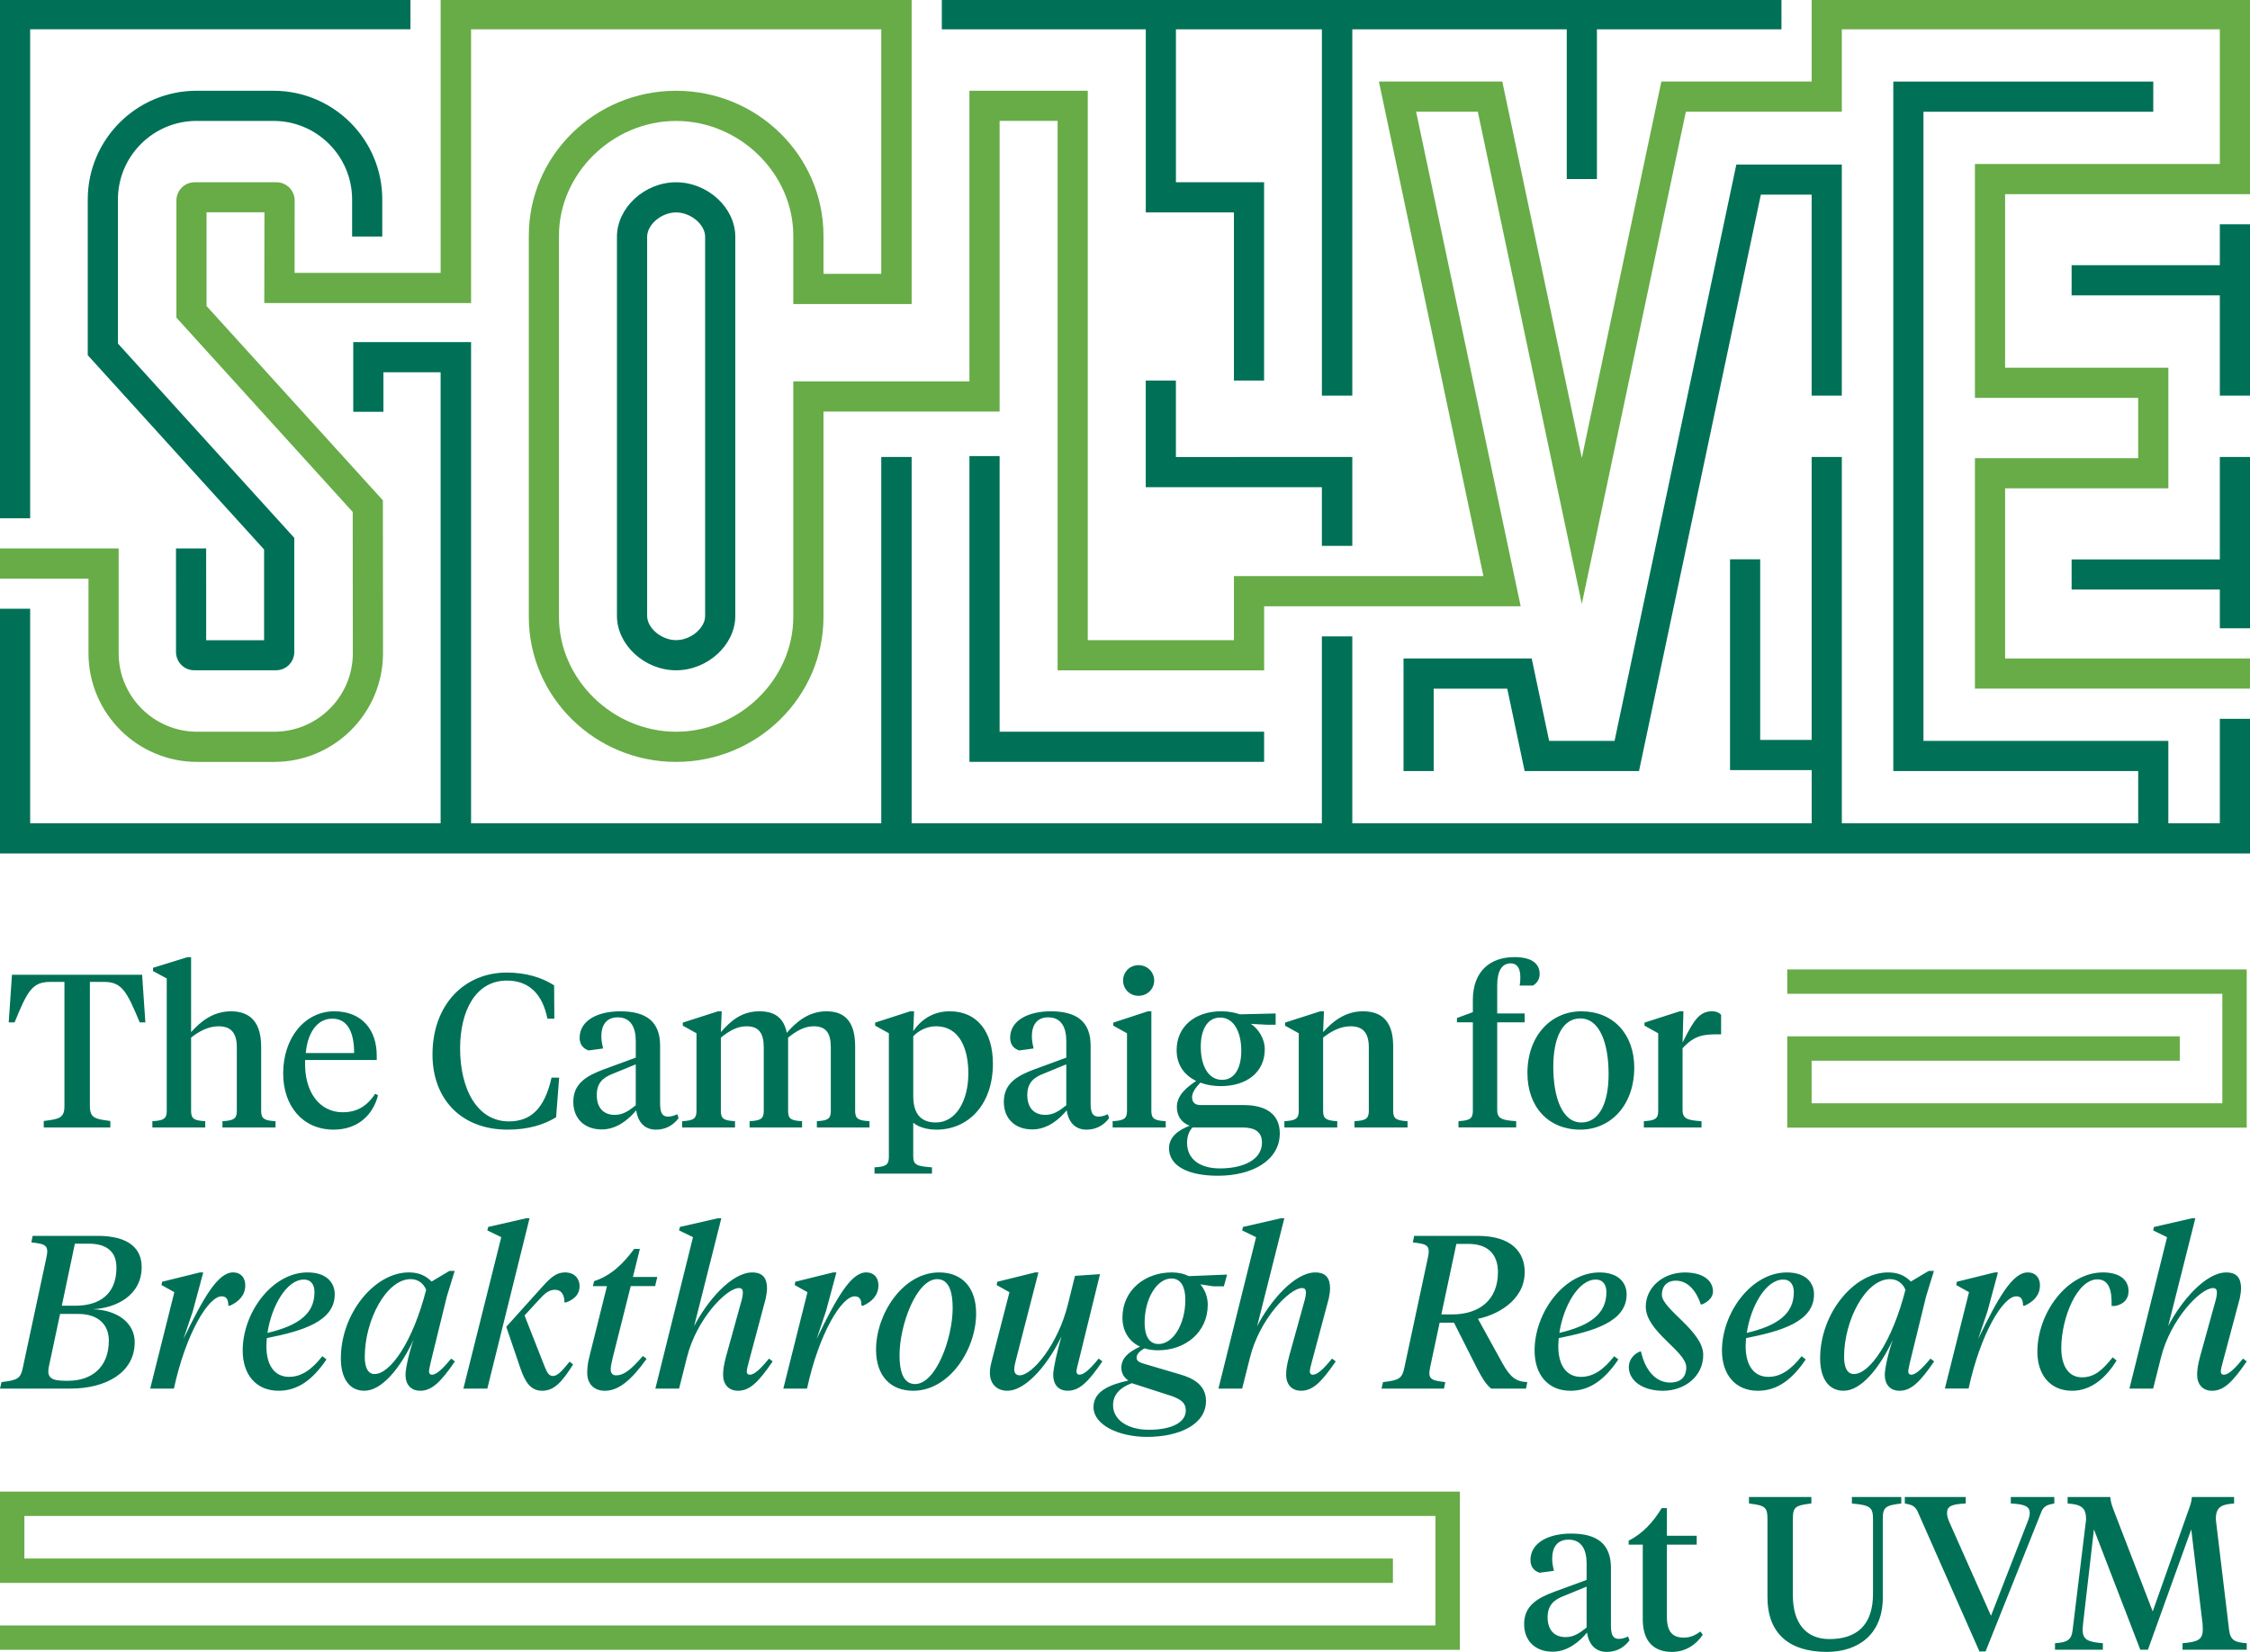
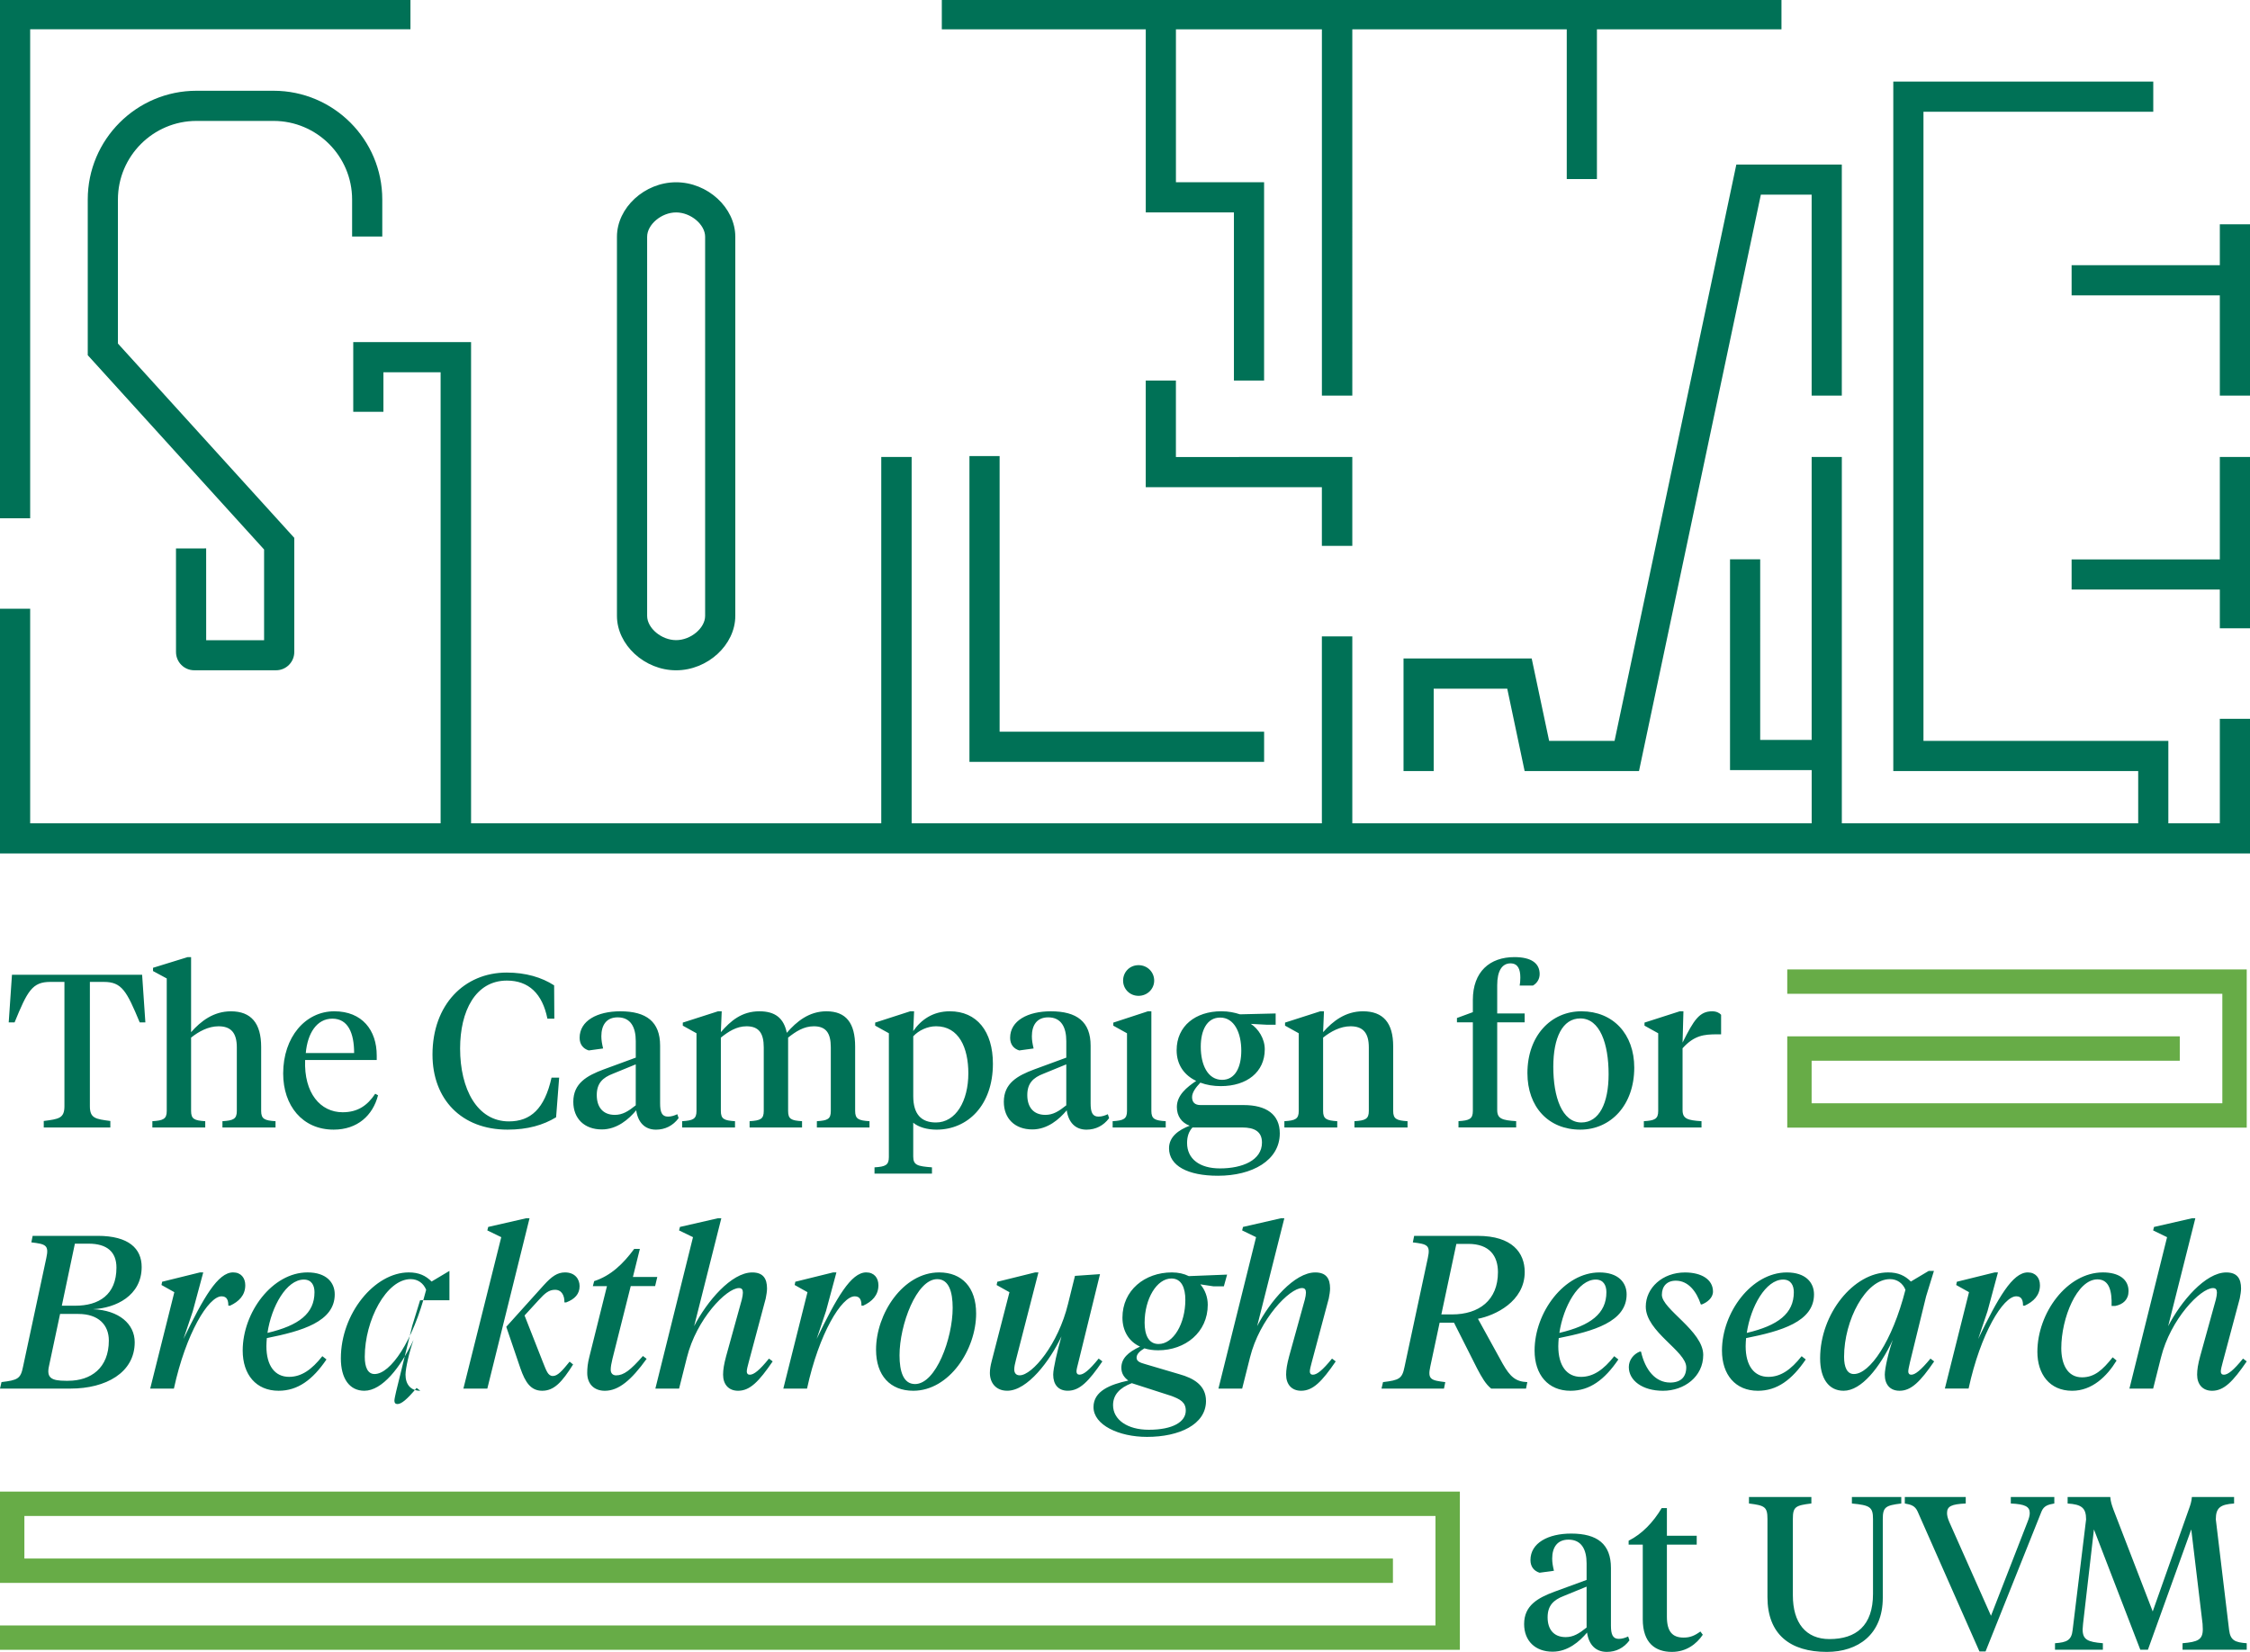
<svg xmlns="http://www.w3.org/2000/svg" xmlns:xlink="http://www.w3.org/1999/xlink" id="Layer_1" x="0px" y="0px" viewBox="0 0 1100 808" style="enable-background:new 0 0 1100 808;" xml:space="preserve">
  <style type="text/css"> .st0{clip-path:url(#SVGID_00000057848071986741294740000003212738352347003535_);fill:#67AC47;} .st1{clip-path:url(#SVGID_00000057848071986741294740000003212738352347003535_);fill:#007156;} .st2{fill:#67AC47;} .st3{clip-path:url(#SVGID_00000138556446441300868580000006102877109698114450_);fill:#007156;} </style>
  <g>
    <defs>
      <rect id="SVGID_1_" y="-0.41" width="1100" height="808.19" />
    </defs>
    <clipPath id="SVGID_00000181788461538113639030000015024098648522004867_">
      <use xlink:href="#SVGID_1_" style="overflow:visible;" />
    </clipPath>
-     <path style="clip-path:url(#SVGID_00000181788461538113639030000015024098648522004867_);fill:#67AC47;" d="M980.27,322V238.8 h79.82v-59h-79.82V94.94H1100V-0.41H885.69v40.27h-73.46l-38.9,184.08L734.45,39.87h-60.32l51.1,241.84H603.26v31.34H531.8V44.37 h-57.86V186.5l-86.11,0v0v115.17c0,30.44-26.23,56.15-57.3,56.15c-31.03,0-57.26-25.7-57.26-56.15V115.25 c0-30.42,26.23-56.11,57.26-56.11c31.07,0,57.3,25.69,57.3,56.11v33.43h57.86V-0.41H215.42v133.86h-71.39l0.03-35.38 c0-4.92-3.98-8.94-8.91-8.94h-40c-4.92,0-8.91,4.02-8.91,8.94v57.26l86.2,95.03l0.06,69.05c0,21.18-17.23,38.41-38.41,38.41H96.42 c-21.19,0-38.41-17.23-38.41-38.41V268.2H0v14.75l43.26,0.04v36.42c0,29.32,23.83,53.17,53.16,53.17h37.66 c29.33,0,53.17-23.84,53.17-53.17l-0.06-74.74l-86.21-95.03v-45.76v-0.07h28.31v0.07l-0.08,44.25h0.5v0.06H230.3V14.35h200.54 v119.57h-28.25v-18.67c0-39.09-32.31-70.86-72.05-70.86c-39.71,0-72.01,31.77-72.01,70.86v186.43c0,39.09,32.31,70.9,72.01,70.9 c39.74,0,72.05-31.81,72.05-70.9V201.25h86.11V59.12h28.36V327.8h100.97v-31.34h125.41L692.32,54.61h30.16l50.85,240.69 L824.2,54.61h76.25V14.35h184.8v65.85H965.52v114.36h79.81v29.5h-79.81v112.69H1100V322H980.27z" />
    <path style="clip-path:url(#SVGID_00000181788461538113639030000015024098648522004867_);fill:#007156;" d="M14.75,14.33h185.91 V-0.41H0v253.85h14.75V14.33z M129.11,268.71v44.32v0.06H100.8v-0.06l-0.01-44.85l-14.75,0.03l0.01,50.63 c0,4.93,3.98,8.93,8.91,8.93h40c4.93,0,8.91-4.01,8.91-8.93v-55.82L57.65,168V97.55c0-21.18,17.23-38.42,38.41-38.42h37.67 c21.18,0,38.41,17.24,38.41,38.42v18.1h14.75v-18.1c0-29.33-23.83-53.17-53.16-53.17H96.07c-29.33,0-53.17,23.83-53.17,53.17v76.14 L129.11,268.71z M344.73,301.17c0,5.99-7.02,11.86-14.19,11.86c-7.15,0-14.16-5.87-14.16-11.86V115.78c0-5.99,7.02-11.9,14.16-11.9 c7.17,0,14.19,5.91,14.19,11.9V301.17z M359.48,301.17V115.78c0-14.19-13.51-26.65-28.94-26.65c-15.41,0-28.92,12.46-28.92,26.65 v185.39c0,14.16,13.51,26.61,28.92,26.61C345.97,327.78,359.48,315.33,359.48,301.17 M780.72,14.34h90.22V-0.41h-410.5v14.75h99.71 v89.54h43.1v82.2H618V89.13h-43.1V14.34h71.36v179.12h0.13H661h0.13V14.34h104.84v73.23h14.75V14.34z M574.89,223.49v-37.41h-14.75 v52.16h86.11v28.7h14.88v-43.49H661L574.89,223.49z M473.94,372.57h144.07v-14.75H488.7V223.03h-14.75V372.57z M885.69,193.46 h14.75V80.45h-51.56L789.34,362.3h-31.98l-8.53-40.3h-62.66v55.06h14.75v-40.3h35.96l8.5,40.3h55.91L860.86,95.2h24.83V193.46z M1085.25,193.46H1100v-83.77h-14.75v19.99h-72.46v14.75h72.46V193.46z M1085.25,307.25H1100v-83.79h-14.75v50.09h-72.46v14.75 h72.46V307.25z M1100,417.36V351.5h-14.75v51.09h-25.17V362.3H940.36V54.65h112.35V39.89h-127.1v337.16h119.73v25.54H900.45V223.46 h-14.75v138.37h-25.16V273.5h-14.75v103.08h39.92v26.01H661.13v-91.39h-14.88v91.39H445.69V223.46h-0.1h-14.65h-0.1v179.14H230.3 V167.28h-57.6v34.1h14.75v-19.35h27.96v220.56H14.75v-104.9H0v119.67H1100z" />
  </g>
  <polygon class="st2" points="0,729.4 0,774.05 680.99,774.05 680.99,762.13 11.92,762.13 11.92,741.32 701.79,741.32 701.79,794.86 0,794.86 0,806.77 713.71,806.77 713.71,729.4 " />
  <polygon class="st2" points="873.77,474.06 873.77,485.97 1086.48,485.97 1086.48,539.51 885.68,539.51 885.68,518.7 1065.67,518.7 1065.67,506.78 873.77,506.78 873.77,551.42 1098.4,551.42 1098.4,474.06 " />
  <g>
    <defs>
      <rect id="SVGID_00000002384803898581409110000013713161670552946085_" y="-0.41" width="1100" height="808.19" />
    </defs>
    <clipPath id="SVGID_00000049208921380299475590000006038071355938631830_">
      <use xlink:href="#SVGID_00000002384803898581409110000013713161670552946085_" style="overflow:visible;" />
    </clipPath>
-     <path style="clip-path:url(#SVGID_00000049208921380299475590000006038071355938631830_);fill:#007156;" d="M961.03,732.04h-29.79 v3.18c2.98,0.53,5,1.06,6.27,3.94l30.22,68.42h2.98l27.35-68.42c1.17-2.87,3.29-3.41,6.27-3.94v-3.18h-21.27v3.18 c6.92,0.32,9.26,1.49,9.26,4.68c0,1.28-0.43,2.66-1.06,4.26l-17.89,45.97l-20.43-45.97c-0.75-1.81-1.06-3.09-1.06-4.26 c0-3.3,2.13-4.36,9.15-4.68V732.04z M885.58,732.04h-30.53v3.18c7.66,0.96,9.04,1.6,9.04,7.56v38.21c0,18.3,11.16,26.8,29.04,26.8 c15.22,0,27.34-8.5,27.34-26.49v-38.42c0-5.96,1.38-6.71,9.04-7.66v-3.18h-24.14v3.18c8.84,0.85,10.32,1.7,10.32,7.66v36.5 c0,15.64-8.3,22.14-21.29,22.14c-11.6,0-17.89-7.98-17.89-21.39v-37.36c0-5.96,1.28-6.6,9.05-7.56V732.04z M796.21,755.33h6.92 v36.51c0,11.6,6.16,15.95,14.24,15.95c7.02,0,12.02-3.82,15.11-8.39l-1.17-1.59c-2.77,2.02-5,2.98-8.19,2.98 c-5.53,0-8.19-2.98-8.19-10.22v-35.23h14.58v-4.35h-14.58v-13.52h-2.55c-4.04,6.81-9.56,12.66-16.16,15.95V755.33z M756.61,790.88 c0-5.74,2.88-8.51,7.88-10.43l11.18-4.58v20.01c-3.73,2.98-6.5,4.68-10.23,4.68C759.49,800.56,756.61,796.63,756.61,790.88 M745.13,794.18c0,8.19,5.42,13.51,13.93,13.51c7.45,0,13.2-5,16.83-9.36c0.84,5.85,4.14,9.46,9.67,9.46 c4.47,0,8.3-1.91,11.06-5.63l-0.64-1.91c-1.38,0.64-2.87,1.17-4.57,1.17c-2.98,0-3.84-2.24-3.84-6.49v-28.2 c0-11.71-6.7-16.8-19.46-16.8c-11.18,0-19.89,4.56-19.89,12.97c0,3.19,1.7,5.32,4.46,6.18l7.02-0.96 c-0.53-2.23-0.85-4.04-0.85-5.96c0-5.32,2.34-9.26,7.98-9.26c6.39,0,8.84,4.89,8.84,11.6v8.09l-15.66,5.75 C751.72,781.41,745.13,785.13,745.13,794.18 M762.36,651.8c1.92-12.88,9.26-26.08,17.78-26.08c3.73,0,5.21,2.77,5.21,6.17 C785.35,642.33,777.69,648.18,762.36,651.8 M761.83,658.29c0-1.28,0.11-2.66,0.21-3.94c17.04-3.4,33.2-7.98,33.2-21.39 c0-5.85-4.15-10.73-13.29-10.73c-17.25,0-31.71,19.57-31.71,38.2c0,11.82,6.59,19.67,17.55,19.67c9.37,0,16.61-5.31,23.41-15.31 l-2.02-1.6c-5.21,6.6-10.22,10.11-16.29,10.11C765.98,673.3,761.83,667.87,761.83,658.29 M544.16,687.13c0-5,3.2-8.51,9.16-10.75 l18.83,6.07c4.9,1.7,7.56,3.3,7.56,7.34c0,5.43-6.18,9.37-18.1,9.37C551.19,699.16,544.16,694.26,544.16,687.13 M559.59,646.8 c0-11.71,5.96-21.61,13.1-21.61c5,0,6.81,4.68,6.81,10.43c0,11.71-5.86,21.61-13.1,21.61C561.4,657.23,559.59,652.55,559.59,646.8 M534.6,688.08c0,8.73,12.34,14.57,26.16,14.57c15.76,0,28.84-6.05,28.84-17.55c0-7.77-6.16-11.18-12.97-13.09l-16.93-5 c-2.24-0.64-4.04-1.28-4.04-3.09c0-1.71,1.49-3.19,3.83-4.57c2.03,0.63,4.26,0.95,6.71,0.95c13.31,0,24.26-8.8,24.26-22.27 c0-3.71-1.28-7.21-3.62-9.97l6.38,0.96h5.11l1.59-5.73l-18.72,0.74c-2.34-1.17-5.11-1.81-8.3-1.81c-13.21,0-24.15,8.71-24.15,22.13 c0,6.28,2.98,11.61,8.61,14.15c-5.95,2.76-9.14,5.85-9.14,10.32c0,2.87,1.38,4.79,3.4,6.28 C542.78,677.02,534.6,680.21,534.6,688.08 M439.77,662.76c0-14.9,8.31-37.25,18.42-37.25c5.64,0,7.56,6.07,7.56,14.05 c0,14.9-8.19,37.25-18.41,37.25C441.69,676.81,439.77,670.74,439.77,662.76 M428.29,659.99c0,12.77,7.02,20.1,18.19,20.1 c17.67,0,30.74-20.21,30.74-37.77c0-12.77-6.91-20.1-18.08-20.1C441.48,622.22,428.29,642.43,428.29,659.99 M394.77,631.89 l-11.81,47.14h11.59c5.86-27.03,16.92-45.12,23.31-45.12c2.77,0,3.3,2.13,3.3,4.57h0.85c4.35-2.02,7.44-5.1,7.44-10 c0-3.61-2.12-6.27-5.95-6.27c-7.45,0-14.47,12.33-24.26,32.55l4.58-13.62l5.1-18.93h-1.59l-18.51,4.57l-0.32,1.59L394.77,631.89z M288.15,663.4c-0.85,3.3-1.06,5.64-1.06,7.99c0,5.2,3.19,8.71,8.61,8.71c6.7,0,12.87-5.1,20.43-15.63l-1.81-1.38 c-6.07,6.92-9.37,9.47-13.09,9.47c-1.71,0-2.66-1.06-2.66-2.77c0-1.39,0.32-3.09,0.85-5.32l8.94-35.55h11.92l1.06-4.46h-11.92 l3.4-13.73h-2.77c-5.43,7.34-11.39,13.09-19.57,15.75l-0.64,2.44h6.9L288.15,663.4z M245.06,604.98l-18.51,74.05h11.7l20.64-83.31 h-1.6l-18.61,4.26l-0.43,1.7L245.06,604.98z M130.76,651.8c1.92-12.88,9.26-26.08,17.78-26.08c3.73,0,5.21,2.77,5.21,6.17 C153.76,642.33,146.1,648.18,130.76,651.8 M118.65,660.42c0,11.82,6.59,19.67,17.55,19.67c9.37,0,16.61-5.31,23.41-15.31l-2.02-1.6 c-5.21,6.6-10.21,10.11-16.28,10.11c-6.92,0-11.07-5.43-11.07-15.01c0-1.28,0.11-2.66,0.21-3.94c17.03-3.4,33.2-7.98,33.2-21.39 c0-5.85-4.15-10.73-13.29-10.73C133.11,622.22,118.65,641.79,118.65,660.42 M23.94,668.08l5.43-25.55h8.94 c9.9,0,14.9,5.43,14.9,12.99c0,13.52-8.84,19.69-19.9,19.69h-1.17C25.22,675.21,22.67,673.83,23.94,668.08 M36.82,638.5h-6.6 l6.39-30.34h6.7c9.15,0,13.62,4.16,13.62,11.71C56.93,633.18,48.31,638.5,36.82,638.5 M0.74,675.85L0,679.03h34.48 c17.24,0,31.38-7.76,31.38-22.66c0-8.94-7.65-15.64-20.42-16.17c11.17-0.53,23.82-6.59,23.82-20.65c0-8.94-6.27-15.21-21.48-15.21 H15.96l-0.64,3.18c6.92,0.85,8.72,1.28,7.34,7.56l-11.39,53.21C10.11,674.26,8.62,674.89,0.74,675.85 M68.3,499.95h2.77 l-1.59-23.29H5.85l-1.59,23.29h2.87c6.28-15.33,8.62-19.79,17.45-19.79h6.92v60.77c0,5.96-2.77,6.28-10.11,7.24v3.18h32.55v-3.18 c-7.24-0.96-10-1.28-10-7.24v-60.77h6.81C59.58,480.15,61.92,484.62,68.3,499.95 M85.23,631.89l-11.8,47.14h11.59 c5.86-27.03,16.92-45.12,23.31-45.12c2.77,0,3.3,2.13,3.3,4.57h0.85c4.35-2.02,7.43-5.1,7.43-10c0-3.61-2.12-6.27-5.95-6.27 c-7.45,0-14.47,12.33-24.26,32.55l4.57-13.62l5.1-18.93h-1.59l-18.51,4.57l-0.32,1.59L85.23,631.89z M108.75,551.34h25.95v-3.07 c-5.32-0.32-7.02-1.06-7.02-5v-31.29c0-11.6-4.89-17.44-14.78-17.44c-8.51,0-14.69,4.78-19.48,10.2v-36.7h-1.7l-16.91,5.22v1.59 l6.71,3.62v64.8c0,3.94-1.71,4.68-7.03,5v3.07h25.85v-3.07c-5.32-0.32-6.92-1.06-6.92-5v-35.87c3.73-2.98,8.41-5.54,13.42-5.54 c6.07,0,8.94,3.19,8.94,10.33v31.08c0,3.94-1.71,4.68-7.03,5V551.34z M149.49,514.96c0.85-9.59,5.32-16.83,12.99-16.83 s10.65,7.03,10.65,16.83H149.49z M149.17,518.35h35.01v-2.22c0-12.35-7.12-21.6-20.74-21.6c-14.16,0-25,12.65-25,30.42 c0,15.65,9.35,27.45,24.68,27.45c11.6,0,19.15-6.91,21.7-16.8l-1.38-0.75c-3.83,5.75-8.5,9.05-15.95,9.05 C156.73,543.9,148.54,534.64,149.17,518.35 M208.34,630.72c-6.48,25.34-17.45,41.19-25.22,41.19c-3.3,0-4.79-3.3-4.79-8.41 c0-17.89,10.54-38,22.46-38C204.3,625.51,207.06,627.53,208.34,630.72 M219.72,621.48l-8.72,5.2c-2.87-2.87-6.17-4.46-11.16-4.46 c-16.71,0-33.2,20.1-33.2,42.03c0,9.79,4.15,15.84,11.48,15.84c8.73,0,17.68-11.37,24.06-24.89c-2.02,5.53-3.93,13.94-3.93,17.03 c0,4.78,2.55,7.86,7.23,7.86c5.74,0,10.21-4.57,16.92-14.35l-1.81-1.38c-4.68,5.64-7.44,7.88-9.36,7.88c-0.96,0-1.49-0.54-1.49-1.6 c0-0.85,0.43-2.66,0.85-4.57l7.88-32.15l3.83-12.44H219.72z M224.94,512.72c0-18.2,7.45-33.21,22.89-33.21 c10.64,0,17.35,6.39,19.79,18.62h3.39l-0.1-16.28c-6.06-3.93-13.93-6.26-23.19-6.26c-20.65,0-36.28,15.63-36.28,40.11 c0,21.82,14.14,36.7,36.7,36.7c9.79,0,17.46-2.23,23.73-6.05l1.49-19.37h-3.72c-3.4,15.22-10.21,21.39-20.85,21.39 C233.34,548.37,224.94,532.62,224.94,512.72 M276.24,622.22c-3.72,0-6.49,1.91-10.43,6.27l-18.3,20.32l6.92,20.34 c2.34,6.7,5,10.94,10.64,10.94c5.85,0,9.69-4.25,15.11-12.86l-1.7-1.38c-3.62,4.47-5.85,7.02-8.19,7.02 c-2.45,0-3.19-2.66-4.89-6.81l-8.95-22.78l6.92-7.56c3.1-3.4,5.01-5,7.99-5c3.41,0,4.68,3.09,4.57,6.17h0.85 c4.25-1.59,6.58-4.15,6.58-7.98C283.35,625.52,281.12,622.22,276.24,622.22 M310.82,540.5c-3.73,2.98-6.5,4.68-10.23,4.68 c-5.96,0-8.84-3.94-8.84-9.69s2.87-8.51,7.88-10.43l11.18-4.58V540.5z M331.77,546.77l-0.64-1.91c-1.38,0.64-2.87,1.17-4.58,1.17 c-2.98,0-3.83-2.24-3.83-6.49v-28.2c0-11.71-6.7-16.81-19.46-16.81c-11.18,0-19.89,4.56-19.89,12.97c0,3.19,1.7,5.32,4.46,6.17 l7.02-0.96c-0.53-2.24-0.86-4.04-0.86-5.96c0-5.32,2.34-9.26,7.99-9.26c6.39,0,8.84,4.9,8.84,11.61v8.09l-15.66,5.75 c-8.29,3.09-14.88,6.81-14.88,15.86c0,8.19,5.42,13.5,13.93,13.5c7.45,0,13.2-4.99,16.82-9.35c0.85,5.85,4.15,9.46,9.68,9.46 C325.17,552.4,329,550.49,331.77,546.77 M351.03,595.72l-18.61,4.26l-0.43,1.7l6.81,3.3l-18.4,74.05h11.6l3.83-15.22 c4.68-18.83,19.37-33.94,25.44-33.94c1.39,0,1.92,0.74,1.92,2.24c0,0.85-0.21,2.13-0.53,3.4l-7.66,27.67 c-1.06,3.94-1.49,6.6-1.49,9.04c0,4.69,2.65,7.87,7.33,7.87c5.85,0,10.21-4.57,16.91-14.36l-1.81-1.37 c-4.58,5.64-7.34,7.88-9.36,7.88c-0.96,0-1.49-0.54-1.49-1.6c0-0.85,0.42-2.66,0.96-4.58l8.3-31.08c0.32-1.6,0.64-3.51,0.64-4.89 c0-4.89-1.92-7.86-7.23-7.86c-10.21,0-22.13,14.14-28.41,26.27l13.3-52.77H351.03z M399.35,551.34h25.74v-3.07 c-5.32-0.32-7.02-1.06-7.02-5v-31.51c0-11.39-4.36-17.23-14.03-17.23c-8.52,0-14.59,4.99-19.38,10.52 c-1.49-7.23-5.74-10.52-13.39-10.52c-8.63,0-14.06,4.67-18.85,10.2l0.42-10.2h-1.81l-17.22,5.53v1.49l6.7,3.72v38 c0,3.94-1.7,4.68-7.02,5v3.07h25.85v-3.07c-5.33-0.32-6.92-1.06-6.92-5v-35.87c3.73-2.98,7.67-5.54,12.56-5.54 c5.96,0,8.41,3.3,8.41,10.33v31.08c0,3.94-1.6,4.68-6.92,5v3.07h25.64v-3.07c-5.32-0.32-6.81-1.06-6.81-5v-35.87 c3.73-2.98,7.67-5.54,12.57-5.54c5.96,0,8.3,3.3,8.3,10.33v31.08c0,3.94-1.49,4.68-6.81,5V551.34z M473.41,524.85 c0,13.51-6.07,24.05-15.86,24.05c-7.14,0-11.07-4.04-11.07-12.88v-29.27c2.66-2.88,6.92-4.9,11.18-4.9 C468.83,501.86,473.41,512.39,473.41,524.85 M485.42,520.17c0-15.86-7.86-25.64-21.06-25.64c-8.31,0-14.06,4.14-17.89,9.67 l0.42-9.67h-1.91l-17.12,5.53v1.49l6.7,3.72v60.56c0,3.94-1.7,4.69-7.02,5.01v3.07h28.09v-3.07c-7.13-0.54-9.16-1.07-9.16-5.33 v-16.49c2.66,2.23,6.92,3.39,11.39,3.39C473.2,552.4,485.42,540.39,485.42,520.17 M506.07,622.22l-18.51,4.58l-0.32,1.59l6.27,3.51 l-8.72,33.83c-0.53,2.02-0.85,3.94-0.85,5.64c0,4.88,2.98,8.71,8.5,8.71c9.9,0,20.97-14.77,26.5-26.59 c-2.02,7.13-4.04,15.64-4.04,18.73c0,4.78,2.44,7.86,7.12,7.86c5.85,0,10.21-4.57,16.92-14.35l-1.81-1.38 c-4.57,5.64-7.34,7.87-9.36,7.87c-0.96,0-1.49-0.54-1.49-1.6c0-0.85,0.43-2.55,0.96-4.57l10.54-42.99l-12.24,0.85l-3.4,13.73 c-4.78,19.68-17.45,34.9-23.62,34.9c-1.71,0-2.66-1.06-2.66-2.87c0-1.27,0.32-2.77,0.85-4.79l10.97-42.67H506.07z M521.3,540.5 c-3.73,2.98-6.5,4.68-10.23,4.68c-5.96,0-8.84-3.94-8.84-9.69s2.87-8.51,7.88-10.43l11.18-4.58V540.5z M542.24,546.77l-0.64-1.91 c-1.39,0.64-2.87,1.17-4.58,1.17c-2.98,0-3.83-2.24-3.83-6.49v-28.2c0-11.71-6.7-16.81-19.46-16.81 c-11.18,0-19.89,4.56-19.89,12.97c0,3.19,1.7,5.32,4.46,6.17l7.02-0.96c-0.53-2.24-0.85-4.04-0.85-5.96c0-5.32,2.34-9.26,7.99-9.26 c6.39,0,8.84,4.9,8.84,11.61v8.09l-15.65,5.75c-8.3,3.09-14.89,6.81-14.89,15.86c0,8.19,5.42,13.5,13.93,13.5 c7.45,0,13.2-4.99,16.82-9.35c0.85,5.85,4.14,9.46,9.68,9.46C535.65,552.4,539.48,550.49,542.24,546.77 M564.27,479.52 c0-4.14-3.3-7.55-7.65-7.55c-4.36,0-7.55,3.4-7.55,7.55c0,4.04,3.19,7.45,7.55,7.45C560.97,486.96,564.27,483.56,564.27,479.52 M543.96,551.34h25.95v-3.07c-5.32-0.32-7.02-1.06-7.02-5v-48.74h-1.7l-16.91,5.54v1.49l6.7,3.72v37.99c0,3.94-1.7,4.68-7.02,5 V551.34z M583,551.34h24.27c5.96,0,9.69,1.93,9.69,7.39c0,8.67-9.58,12.63-20.54,12.63c-10.01,0-16.07-4.71-16.07-12.42 C580.34,555.83,581.19,553.27,583,551.34 M587.04,511.86c0-7.98,2.98-14.26,9.48-14.26c6.92,0,10.33,7.46,10.33,16.18 c0,8.09-2.98,14.27-9.37,14.27C590.45,528.05,587.04,520.71,587.04,511.86 M582.79,536.49c0-2.21,1.71-4.63,4.04-7.07 c3.09,1.17,6.49,1.7,10.01,1.7c12.78,0,21.49-6.91,21.49-17.98c0-5.32-3.19-10.11-6.8-12.46l7.97,0.43h4.15v-5.52l-17.44,0.42 c-2.67-0.85-5.43-1.49-9.16-1.49c-12.45,0-21.81,7.12-21.81,19.04c0,7.34,3.93,12.35,9.57,15.01c-4.57,3.07-9.46,6.97-9.46,12.77 c0,4.35,2.23,7.65,6.27,9.14c-5.32,2.03-10.1,5.35-10.1,11.02c0,8.57,9.14,13.45,23.93,13.45c16.71,0,30.22-7.46,30.22-20.73 c0-9.27-6.59-13.84-17.66-13.84h-21.08C584.17,540.39,582.79,539.02,582.79,536.49 M614.61,648.49l13.29-52.77h-1.59l-18.62,4.26 l-0.42,1.7l6.81,3.3l-18.4,74.05h11.6l3.83-15.22c4.68-18.83,19.37-33.94,25.43-33.94c1.38,0,1.92,0.74,1.92,2.24 c0,0.85-0.21,2.13-0.54,3.4l-7.66,27.67c-1.06,3.94-1.49,6.6-1.49,9.04c0,4.69,2.66,7.87,7.33,7.87c5.85,0,10.21-4.57,16.92-14.36 l-1.81-1.37c-4.57,5.64-7.34,7.88-9.36,7.88c-0.96,0-1.49-0.54-1.49-1.6c0-0.85,0.43-2.66,0.96-4.58l8.3-31.08 c0.32-1.6,0.64-3.51,0.64-4.89c0-4.89-1.91-7.86-7.23-7.86C632.81,622.22,620.89,636.36,614.61,648.49 M662.17,551.34h25.96v-3.07 c-5.32-0.32-7.02-1.06-7.02-5v-31.62c0-11.49-4.89-17.12-14.78-17.12c-8.52,0-14.69,4.78-19.48,10.2l0.42-10.2h-1.81l-17.22,5.53 v1.49l6.7,3.72v38c0,3.94-1.7,4.68-7.02,5v3.07h25.85v-3.07c-5.22-0.32-6.92-1.06-6.92-5v-35.87c3.72-2.98,8.41-5.54,13.41-5.54 c6.07,0,8.94,3.19,8.94,10.33v31.08c0,3.94-1.7,4.68-7.03,5V551.34z M717.86,608.27c10.32,0,14.47,5.86,14.47,13.84 c0,13.73-9.26,20.65-22.45,20.65h-5.22l7.34-34.49H717.86z M722.43,604.35h-31.07l-0.64,3.18c6.92,0.85,8.72,1.28,7.34,7.56 l-11.38,53.21c-1.17,5.96-2.66,6.6-10.54,7.56l-0.74,3.18h30.54l0.64-3.18c-6.92-0.85-8.72-1.28-7.34-7.56l4.58-21.51h7.02 l11.28,22.36c2.34,4.47,4.26,7.77,6.92,9.89h17.01l0.64-3.18c-5.75-0.21-8.4-2.66-12.01-8.94l-12.13-22.03 c8.3-1.59,22.87-8.4,22.87-22.88C745.4,612.63,739.34,604.35,722.43,604.35 M752.72,476.32c0-5.32-4.15-8.29-12.34-8.29 c-12.03,0-20.32,7.12-20.32,20.96v5.96l-7.77,2.86v2.12h7.77v43.32c0,3.94-1.7,4.68-7.02,5v3.07h28.2v-3.07 c-6.82-0.43-9.27-1.17-9.27-5.43v-42.89h13.42v-4.35h-13.42v-13.84c0-6.92,2.35-10.65,6.5-10.65c3.63,0,4.8,2.88,4.8,6.92 c0,1.6-0.11,2.77-0.32,3.94h6.48C751.45,480.79,752.72,478.77,752.72,476.32 M786.43,525.27c0,14.16-4.58,23.63-13.31,23.63 c-9.47,0-13.73-12.45-13.73-27.25c0-14.16,4.47-23.63,13.2-23.63C782.17,498.03,786.43,510.37,786.43,525.27 M798.97,522.08 c0-16.39-10.31-27.55-25.85-27.55c-14.9,0-26.38,12.01-26.38,30.21c0,16.6,10.31,27.66,25.85,27.66 C787.49,552.4,798.97,540.39,798.97,522.08 M802.27,660.95h-0.64c-3.09,1.28-5.32,4.15-5.32,7.56c0,6.6,6.71,11.59,16.69,11.59 c10.44,0,19.69-6.9,19.69-17.54c0-11.71-20.22-22.36-20.22-29.38c0-4.15,2.45-6.92,6.81-6.92c6.07,0,10.11,5.22,12.23,11.61h0.53 c2.44-0.96,5.42-3.09,5.42-6.28c0-5.85-5.53-9.35-13.71-9.35c-10.97,0-19.15,7.54-19.15,16.7c0,12.34,19.79,21.71,19.79,29.69 c0,4.79-2.76,7.45-7.88,7.45C809.29,676.07,804.29,669.89,802.27,660.95 M839.62,505.79h1.81v-9.56c-0.85-0.96-2.34-1.7-4.37-1.7 c-6.17,0-8.94,4.15-14.47,15.31l0.42-15.31h-1.81l-17.22,5.53v1.49l6.7,3.72v38c0,3.94-1.7,4.68-7.02,5v3.07h28.19v-3.07 c-6.81-0.43-9.26-1.17-9.26-5.43v-30.23C828.34,506.22,833.13,505.79,839.62,505.79 M876.98,631.89c0,10.43-7.67,16.29-23,19.91 c1.91-12.88,9.26-26.08,17.78-26.08C875.48,625.72,876.98,628.49,876.98,631.89 M886.85,632.96c0-5.85-4.14-10.73-13.29-10.73 c-17.25,0-31.71,19.57-31.71,38.2c0,11.82,6.59,19.67,17.55,19.67c9.37,0,16.61-5.31,23.41-15.31l-2.02-1.6 c-5.21,6.6-10.22,10.11-16.28,10.11c-6.92,0-11.08-5.43-11.08-15.01c0-1.28,0.11-2.66,0.21-3.94 C870.69,650.95,886.85,646.37,886.85,632.96 M931.55,630.72c-6.48,25.34-17.44,41.19-25.21,41.19c-3.31,0-4.79-3.3-4.79-8.41 c0-17.89,10.54-38,22.46-38C927.51,625.51,930.27,627.53,931.55,630.72 M932.93,670.64c0-0.85,0.42-2.66,0.85-4.57l7.87-32.15 l3.83-12.44h-2.55l-8.73,5.2c-2.87-2.87-6.16-4.46-11.16-4.46c-16.71,0-33.2,20.1-33.2,42.03c0,9.79,4.14,15.84,11.48,15.84 c8.73,0,17.68-11.37,24.06-24.89c-2.02,5.53-3.93,13.94-3.93,17.03c0,4.78,2.55,7.86,7.23,7.86c5.74,0,10.21-4.57,16.91-14.35 l-1.81-1.38c-4.68,5.64-7.45,7.88-9.37,7.88C933.46,672.24,932.93,671.7,932.93,670.64 M997.31,628.49c0-3.61-2.12-6.27-5.95-6.27 c-7.45,0-14.47,12.33-24.26,32.55l4.58-13.62l5.1-18.93h-1.59l-18.51,4.57l-0.32,1.59l6.27,3.5l-11.81,47.14h11.6 c5.86-27.03,16.92-45.12,23.31-45.12c2.77,0,3.3,2.13,3.3,4.57h0.85C994.23,636.47,997.31,633.38,997.31,628.49 M1040.62,631.36 c0-5.75-4.68-9.14-12.54-9.14c-17.57,0-32.03,19.89-32.03,38.84c0,10.86,5.95,19.04,17.01,19.04c9.79,0,17.03-7.11,21.71-14.78 l-1.91-1.59c-5,6.28-8.94,9.79-15.01,9.79c-7.14,0-10.11-6.49-10.11-14.26c0-14.69,7.66-33.64,17.67-33.64 c5.86,0,7.14,5.86,6.92,12.99h1.81C1037.96,637.86,1040.62,635.51,1040.62,631.36 M1098.4,665.73l-1.81-1.37 c-4.57,5.64-7.34,7.88-9.37,7.88c-0.96,0-1.49-0.54-1.49-1.6c0-0.85,0.42-2.66,0.96-4.58l8.3-31.08c0.32-1.6,0.64-3.51,0.64-4.89 c0-4.89-1.91-7.86-7.23-7.86c-10.21,0-22.13,14.14-28.41,26.27l13.29-52.77h-1.59l-18.62,4.26l-0.42,1.7l6.81,3.3l-18.41,74.05 h11.6l3.83-15.22c4.69-18.83,19.37-33.94,25.43-33.94c1.39,0,1.92,0.74,1.92,2.24c0,0.85-0.21,2.13-0.53,3.4l-7.66,27.67 c-1.07,3.94-1.49,6.6-1.49,9.04c0,4.69,2.66,7.87,7.33,7.87C1087.33,680.09,1091.69,675.52,1098.4,665.73 M1098.4,806.73v-3.18 c-5.74-0.42-7.98-1.38-8.62-6.49l-6.49-54.06c0-5.64,2.13-7.34,8.93-7.77v-3.18h-20.63c-0.21,2.43-0.74,3.92-1.59,6.26l-17.56,49.7 l-19.16-49.7c-0.85-2.34-1.38-3.83-1.59-6.26h-20.85v3.18c6.8,0.43,9.03,2.13,9.03,7.77l-6.58,54.06 c-0.54,5.01-2.77,6.07-8.62,6.49v3.18h23.4v-3.18c-7.45-0.64-9.9-1.7-9.9-6.81c0-0.43,0.11-1.81,0.21-2.66l5.32-46.19l22.67,58.84 h3.72l21.19-58.84l5.53,46.19c0,0.85,0.11,2.24,0.11,2.66c0,5.11-2.44,6.17-9.9,6.81v3.18H1098.4z" />
+     <path style="clip-path:url(#SVGID_00000049208921380299475590000006038071355938631830_);fill:#007156;" d="M961.03,732.04h-29.79 v3.18c2.98,0.53,5,1.06,6.27,3.94l30.22,68.42h2.98l27.35-68.42c1.17-2.87,3.29-3.41,6.27-3.94v-3.18h-21.27v3.18 c6.92,0.32,9.26,1.49,9.26,4.68c0,1.28-0.43,2.66-1.06,4.26l-17.89,45.97l-20.43-45.97c-0.75-1.81-1.06-3.09-1.06-4.26 c0-3.3,2.13-4.36,9.15-4.68V732.04z M885.58,732.04h-30.53v3.18c7.66,0.96,9.04,1.6,9.04,7.56v38.21c0,18.3,11.16,26.8,29.04,26.8 c15.22,0,27.34-8.5,27.34-26.49v-38.42c0-5.96,1.38-6.71,9.04-7.66v-3.18h-24.14v3.18c8.84,0.85,10.32,1.7,10.32,7.66v36.5 c0,15.64-8.3,22.14-21.29,22.14c-11.6,0-17.89-7.98-17.89-21.39v-37.36c0-5.96,1.28-6.6,9.05-7.56V732.04z M796.21,755.33h6.92 v36.51c0,11.6,6.16,15.95,14.24,15.95c7.02,0,12.02-3.82,15.11-8.39l-1.17-1.59c-2.77,2.02-5,2.98-8.19,2.98 c-5.53,0-8.19-2.98-8.19-10.22v-35.23h14.58v-4.35h-14.58v-13.52h-2.55c-4.04,6.81-9.56,12.66-16.16,15.95V755.33z M756.61,790.88 c0-5.74,2.88-8.51,7.88-10.43l11.18-4.58v20.01c-3.73,2.98-6.5,4.68-10.23,4.68C759.49,800.56,756.61,796.63,756.61,790.88 M745.13,794.18c0,8.19,5.42,13.51,13.93,13.51c7.45,0,13.2-5,16.83-9.36c0.84,5.85,4.14,9.46,9.67,9.46 c4.47,0,8.3-1.91,11.06-5.63l-0.64-1.91c-1.38,0.64-2.87,1.17-4.57,1.17c-2.98,0-3.84-2.24-3.84-6.49v-28.2 c0-11.71-6.7-16.8-19.46-16.8c-11.18,0-19.89,4.56-19.89,12.97c0,3.19,1.7,5.32,4.46,6.18l7.02-0.96 c-0.53-2.23-0.85-4.04-0.85-5.96c0-5.32,2.34-9.26,7.98-9.26c6.39,0,8.84,4.89,8.84,11.6v8.09l-15.66,5.75 C751.72,781.41,745.13,785.13,745.13,794.18 M762.36,651.8c1.92-12.88,9.26-26.08,17.78-26.08c3.73,0,5.21,2.77,5.21,6.17 C785.35,642.33,777.69,648.18,762.36,651.8 M761.83,658.29c0-1.28,0.11-2.66,0.21-3.94c17.04-3.4,33.2-7.98,33.2-21.39 c0-5.85-4.15-10.73-13.29-10.73c-17.25,0-31.71,19.57-31.71,38.2c0,11.82,6.59,19.67,17.55,19.67c9.37,0,16.61-5.31,23.41-15.31 l-2.02-1.6c-5.21,6.6-10.22,10.11-16.29,10.11C765.98,673.3,761.83,667.87,761.83,658.29 M544.16,687.13c0-5,3.2-8.51,9.16-10.75 l18.83,6.07c4.9,1.7,7.56,3.3,7.56,7.34c0,5.43-6.18,9.37-18.1,9.37C551.19,699.16,544.16,694.26,544.16,687.13 M559.59,646.8 c0-11.71,5.96-21.61,13.1-21.61c5,0,6.81,4.68,6.81,10.43c0,11.71-5.86,21.61-13.1,21.61C561.4,657.23,559.59,652.55,559.59,646.8 M534.6,688.08c0,8.73,12.34,14.57,26.16,14.57c15.76,0,28.84-6.05,28.84-17.55c0-7.77-6.16-11.18-12.97-13.09l-16.93-5 c-2.24-0.64-4.04-1.28-4.04-3.09c0-1.71,1.49-3.19,3.83-4.57c2.03,0.63,4.26,0.95,6.71,0.95c13.31,0,24.26-8.8,24.26-22.27 c0-3.71-1.28-7.21-3.62-9.97l6.38,0.96h5.11l1.59-5.73l-18.72,0.74c-2.34-1.17-5.11-1.81-8.3-1.81c-13.21,0-24.15,8.71-24.15,22.13 c0,6.28,2.98,11.61,8.61,14.15c-5.95,2.76-9.14,5.85-9.14,10.32c0,2.87,1.38,4.79,3.4,6.28 C542.78,677.02,534.6,680.21,534.6,688.08 M439.77,662.76c0-14.9,8.31-37.25,18.42-37.25c5.64,0,7.56,6.07,7.56,14.05 c0,14.9-8.19,37.25-18.41,37.25C441.69,676.81,439.77,670.74,439.77,662.76 M428.29,659.99c0,12.77,7.02,20.1,18.19,20.1 c17.67,0,30.74-20.21,30.74-37.77c0-12.77-6.91-20.1-18.08-20.1C441.48,622.22,428.29,642.43,428.29,659.99 M394.77,631.89 l-11.81,47.14h11.59c5.86-27.03,16.92-45.12,23.31-45.12c2.77,0,3.3,2.13,3.3,4.57h0.85c4.35-2.02,7.44-5.1,7.44-10 c0-3.61-2.12-6.27-5.95-6.27c-7.45,0-14.47,12.33-24.26,32.55l4.58-13.62l5.1-18.93h-1.59l-18.51,4.57l-0.32,1.59L394.77,631.89z M288.15,663.4c-0.85,3.3-1.06,5.64-1.06,7.99c0,5.2,3.19,8.71,8.61,8.71c6.7,0,12.87-5.1,20.43-15.63l-1.81-1.38 c-6.07,6.92-9.37,9.47-13.09,9.47c-1.71,0-2.66-1.06-2.66-2.77c0-1.39,0.32-3.09,0.85-5.32l8.94-35.55h11.92l1.06-4.46h-11.92 l3.4-13.73h-2.77c-5.43,7.34-11.39,13.09-19.57,15.75l-0.64,2.44h6.9L288.15,663.4z M245.06,604.98l-18.51,74.05h11.7l20.64-83.31 h-1.6l-18.61,4.26l-0.43,1.7L245.06,604.98z M130.76,651.8c1.92-12.88,9.26-26.08,17.78-26.08c3.73,0,5.21,2.77,5.21,6.17 C153.76,642.33,146.1,648.18,130.76,651.8 M118.65,660.42c0,11.82,6.59,19.67,17.55,19.67c9.37,0,16.61-5.31,23.41-15.31l-2.02-1.6 c-5.21,6.6-10.21,10.11-16.28,10.11c-6.92,0-11.07-5.43-11.07-15.01c0-1.28,0.11-2.66,0.21-3.94c17.03-3.4,33.2-7.98,33.2-21.39 c0-5.85-4.15-10.73-13.29-10.73C133.11,622.22,118.65,641.79,118.65,660.42 M23.94,668.08l5.43-25.55h8.94 c9.9,0,14.9,5.43,14.9,12.99c0,13.52-8.84,19.69-19.9,19.69h-1.17C25.22,675.21,22.67,673.83,23.94,668.08 M36.82,638.5h-6.6 l6.39-30.34h6.7c9.15,0,13.62,4.16,13.62,11.71C56.93,633.18,48.31,638.5,36.82,638.5 M0.74,675.85L0,679.03h34.48 c17.24,0,31.38-7.76,31.38-22.66c0-8.94-7.65-15.64-20.42-16.17c11.17-0.53,23.82-6.59,23.82-20.65c0-8.94-6.27-15.21-21.48-15.21 H15.96l-0.64,3.18c6.92,0.85,8.72,1.28,7.34,7.56l-11.39,53.21C10.11,674.26,8.62,674.89,0.74,675.85 M68.3,499.95h2.77 l-1.59-23.29H5.85l-1.59,23.29h2.87c6.28-15.33,8.62-19.79,17.45-19.79h6.92v60.77c0,5.96-2.77,6.28-10.11,7.24v3.18h32.55v-3.18 c-7.24-0.96-10-1.28-10-7.24v-60.77h6.81C59.58,480.15,61.92,484.62,68.3,499.95 M85.23,631.89l-11.8,47.14h11.59 c5.86-27.03,16.92-45.12,23.31-45.12c2.77,0,3.3,2.13,3.3,4.57h0.85c4.35-2.02,7.43-5.1,7.43-10c0-3.61-2.12-6.27-5.95-6.27 c-7.45,0-14.47,12.33-24.26,32.55l4.57-13.62l5.1-18.93h-1.59l-18.51,4.57l-0.32,1.59L85.23,631.89z M108.75,551.34h25.95v-3.07 c-5.32-0.32-7.02-1.06-7.02-5v-31.29c0-11.6-4.89-17.44-14.78-17.44c-8.51,0-14.69,4.78-19.48,10.2v-36.7h-1.7l-16.91,5.22v1.59 l6.71,3.62v64.8c0,3.94-1.71,4.68-7.03,5v3.07h25.85v-3.07c-5.32-0.32-6.92-1.06-6.92-5v-35.87c3.73-2.98,8.41-5.54,13.42-5.54 c6.07,0,8.94,3.19,8.94,10.33v31.08c0,3.94-1.71,4.68-7.03,5V551.34z M149.49,514.96c0.85-9.59,5.32-16.83,12.99-16.83 s10.65,7.03,10.65,16.83H149.49z M149.17,518.35h35.01v-2.22c0-12.35-7.12-21.6-20.74-21.6c-14.16,0-25,12.65-25,30.42 c0,15.65,9.35,27.45,24.68,27.45c11.6,0,19.15-6.91,21.7-16.8l-1.38-0.75c-3.83,5.75-8.5,9.05-15.95,9.05 C156.73,543.9,148.54,534.64,149.17,518.35 M208.34,630.72c-6.48,25.34-17.45,41.19-25.22,41.19c-3.3,0-4.79-3.3-4.79-8.41 c0-17.89,10.54-38,22.46-38C204.3,625.51,207.06,627.53,208.34,630.72 M219.72,621.48l-8.72,5.2c-2.87-2.87-6.17-4.46-11.16-4.46 c-16.71,0-33.2,20.1-33.2,42.03c0,9.79,4.15,15.84,11.48,15.84c8.73,0,17.68-11.37,24.06-24.89c-2.02,5.53-3.93,13.94-3.93,17.03 c0,4.78,2.55,7.86,7.23,7.86l-1.81-1.38c-4.68,5.64-7.44,7.88-9.36,7.88c-0.96,0-1.49-0.54-1.49-1.6 c0-0.85,0.43-2.66,0.85-4.57l7.88-32.15l3.83-12.44H219.72z M224.94,512.72c0-18.2,7.45-33.21,22.89-33.21 c10.64,0,17.35,6.39,19.79,18.62h3.39l-0.1-16.28c-6.06-3.93-13.93-6.26-23.19-6.26c-20.65,0-36.28,15.63-36.28,40.11 c0,21.82,14.14,36.7,36.7,36.7c9.79,0,17.46-2.23,23.73-6.05l1.49-19.37h-3.72c-3.4,15.22-10.21,21.39-20.85,21.39 C233.34,548.37,224.94,532.62,224.94,512.72 M276.24,622.22c-3.72,0-6.49,1.91-10.43,6.27l-18.3,20.32l6.92,20.34 c2.34,6.7,5,10.94,10.64,10.94c5.85,0,9.69-4.25,15.11-12.86l-1.7-1.38c-3.62,4.47-5.85,7.02-8.19,7.02 c-2.45,0-3.19-2.66-4.89-6.81l-8.95-22.78l6.92-7.56c3.1-3.4,5.01-5,7.99-5c3.41,0,4.68,3.09,4.57,6.17h0.85 c4.25-1.59,6.58-4.15,6.58-7.98C283.35,625.52,281.12,622.22,276.24,622.22 M310.82,540.5c-3.73,2.98-6.5,4.68-10.23,4.68 c-5.96,0-8.84-3.94-8.84-9.69s2.87-8.51,7.88-10.43l11.18-4.58V540.5z M331.77,546.77l-0.64-1.91c-1.38,0.64-2.87,1.17-4.58,1.17 c-2.98,0-3.83-2.24-3.83-6.49v-28.2c0-11.71-6.7-16.81-19.46-16.81c-11.18,0-19.89,4.56-19.89,12.97c0,3.19,1.7,5.32,4.46,6.17 l7.02-0.96c-0.53-2.24-0.86-4.04-0.86-5.96c0-5.32,2.34-9.26,7.99-9.26c6.39,0,8.84,4.9,8.84,11.61v8.09l-15.66,5.75 c-8.29,3.09-14.88,6.81-14.88,15.86c0,8.19,5.42,13.5,13.93,13.5c7.45,0,13.2-4.99,16.82-9.35c0.85,5.85,4.15,9.46,9.68,9.46 C325.17,552.4,329,550.49,331.77,546.77 M351.03,595.72l-18.61,4.26l-0.43,1.7l6.81,3.3l-18.4,74.05h11.6l3.83-15.22 c4.68-18.83,19.37-33.94,25.44-33.94c1.39,0,1.92,0.74,1.92,2.24c0,0.85-0.21,2.13-0.53,3.4l-7.66,27.67 c-1.06,3.94-1.49,6.6-1.49,9.04c0,4.69,2.65,7.87,7.33,7.87c5.85,0,10.21-4.57,16.91-14.36l-1.81-1.37 c-4.58,5.64-7.34,7.88-9.36,7.88c-0.96,0-1.49-0.54-1.49-1.6c0-0.85,0.42-2.66,0.96-4.58l8.3-31.08c0.32-1.6,0.64-3.51,0.64-4.89 c0-4.89-1.92-7.86-7.23-7.86c-10.21,0-22.13,14.14-28.41,26.27l13.3-52.77H351.03z M399.35,551.34h25.74v-3.07 c-5.32-0.32-7.02-1.06-7.02-5v-31.51c0-11.39-4.36-17.23-14.03-17.23c-8.52,0-14.59,4.99-19.38,10.52 c-1.49-7.23-5.74-10.52-13.39-10.52c-8.63,0-14.06,4.67-18.85,10.2l0.42-10.2h-1.81l-17.22,5.53v1.49l6.7,3.72v38 c0,3.94-1.7,4.68-7.02,5v3.07h25.85v-3.07c-5.33-0.32-6.92-1.06-6.92-5v-35.87c3.73-2.98,7.67-5.54,12.56-5.54 c5.96,0,8.41,3.3,8.41,10.33v31.08c0,3.94-1.6,4.68-6.92,5v3.07h25.64v-3.07c-5.32-0.32-6.81-1.06-6.81-5v-35.87 c3.73-2.98,7.67-5.54,12.57-5.54c5.96,0,8.3,3.3,8.3,10.33v31.08c0,3.94-1.49,4.68-6.81,5V551.34z M473.41,524.85 c0,13.51-6.07,24.05-15.86,24.05c-7.14,0-11.07-4.04-11.07-12.88v-29.27c2.66-2.88,6.92-4.9,11.18-4.9 C468.83,501.86,473.41,512.39,473.41,524.85 M485.42,520.17c0-15.86-7.86-25.64-21.06-25.64c-8.31,0-14.06,4.14-17.89,9.67 l0.42-9.67h-1.91l-17.12,5.53v1.49l6.7,3.72v60.56c0,3.94-1.7,4.69-7.02,5.01v3.07h28.09v-3.07c-7.13-0.54-9.16-1.07-9.16-5.33 v-16.49c2.66,2.23,6.92,3.39,11.39,3.39C473.2,552.4,485.42,540.39,485.42,520.17 M506.07,622.22l-18.51,4.58l-0.32,1.59l6.27,3.51 l-8.72,33.83c-0.53,2.02-0.85,3.94-0.85,5.64c0,4.88,2.98,8.71,8.5,8.71c9.9,0,20.97-14.77,26.5-26.59 c-2.02,7.13-4.04,15.64-4.04,18.73c0,4.78,2.44,7.86,7.12,7.86c5.85,0,10.21-4.57,16.92-14.35l-1.81-1.38 c-4.57,5.64-7.34,7.87-9.36,7.87c-0.96,0-1.49-0.54-1.49-1.6c0-0.85,0.43-2.55,0.96-4.57l10.54-42.99l-12.24,0.85l-3.4,13.73 c-4.78,19.68-17.45,34.9-23.62,34.9c-1.71,0-2.66-1.06-2.66-2.87c0-1.27,0.32-2.77,0.85-4.79l10.97-42.67H506.07z M521.3,540.5 c-3.73,2.98-6.5,4.68-10.23,4.68c-5.96,0-8.84-3.94-8.84-9.69s2.87-8.51,7.88-10.43l11.18-4.58V540.5z M542.24,546.77l-0.64-1.91 c-1.39,0.64-2.87,1.17-4.58,1.17c-2.98,0-3.83-2.24-3.83-6.49v-28.2c0-11.71-6.7-16.81-19.46-16.81 c-11.18,0-19.89,4.56-19.89,12.97c0,3.19,1.7,5.32,4.46,6.17l7.02-0.96c-0.53-2.24-0.85-4.04-0.85-5.96c0-5.32,2.34-9.26,7.99-9.26 c6.39,0,8.84,4.9,8.84,11.61v8.09l-15.65,5.75c-8.3,3.09-14.89,6.81-14.89,15.86c0,8.19,5.42,13.5,13.93,13.5 c7.45,0,13.2-4.99,16.82-9.35c0.85,5.85,4.14,9.46,9.68,9.46C535.65,552.4,539.48,550.49,542.24,546.77 M564.27,479.52 c0-4.14-3.3-7.55-7.65-7.55c-4.36,0-7.55,3.4-7.55,7.55c0,4.04,3.19,7.45,7.55,7.45C560.97,486.96,564.27,483.56,564.27,479.52 M543.96,551.34h25.95v-3.07c-5.32-0.32-7.02-1.06-7.02-5v-48.74h-1.7l-16.91,5.54v1.49l6.7,3.72v37.99c0,3.94-1.7,4.68-7.02,5 V551.34z M583,551.34h24.27c5.96,0,9.69,1.93,9.69,7.39c0,8.67-9.58,12.63-20.54,12.63c-10.01,0-16.07-4.71-16.07-12.42 C580.34,555.83,581.19,553.27,583,551.34 M587.04,511.86c0-7.98,2.98-14.26,9.48-14.26c6.92,0,10.33,7.46,10.33,16.18 c0,8.09-2.98,14.27-9.37,14.27C590.45,528.05,587.04,520.71,587.04,511.86 M582.79,536.49c0-2.21,1.71-4.63,4.04-7.07 c3.09,1.17,6.49,1.7,10.01,1.7c12.78,0,21.49-6.91,21.49-17.98c0-5.32-3.19-10.11-6.8-12.46l7.97,0.43h4.15v-5.52l-17.44,0.42 c-2.67-0.85-5.43-1.49-9.16-1.49c-12.45,0-21.81,7.12-21.81,19.04c0,7.34,3.93,12.35,9.57,15.01c-4.57,3.07-9.46,6.97-9.46,12.77 c0,4.35,2.23,7.65,6.27,9.14c-5.32,2.03-10.1,5.35-10.1,11.02c0,8.57,9.14,13.45,23.93,13.45c16.71,0,30.22-7.46,30.22-20.73 c0-9.27-6.59-13.84-17.66-13.84h-21.08C584.17,540.39,582.79,539.02,582.79,536.49 M614.61,648.49l13.29-52.77h-1.59l-18.62,4.26 l-0.42,1.7l6.81,3.3l-18.4,74.05h11.6l3.83-15.22c4.68-18.83,19.37-33.94,25.43-33.94c1.38,0,1.92,0.74,1.92,2.24 c0,0.85-0.21,2.13-0.54,3.4l-7.66,27.67c-1.06,3.94-1.49,6.6-1.49,9.04c0,4.69,2.66,7.87,7.33,7.87c5.85,0,10.21-4.57,16.92-14.36 l-1.81-1.37c-4.57,5.64-7.34,7.88-9.36,7.88c-0.96,0-1.49-0.54-1.49-1.6c0-0.85,0.43-2.66,0.96-4.58l8.3-31.08 c0.32-1.6,0.64-3.51,0.64-4.89c0-4.89-1.91-7.86-7.23-7.86C632.81,622.22,620.89,636.36,614.61,648.49 M662.17,551.34h25.96v-3.07 c-5.32-0.32-7.02-1.06-7.02-5v-31.62c0-11.49-4.89-17.12-14.78-17.12c-8.52,0-14.69,4.78-19.48,10.2l0.42-10.2h-1.81l-17.22,5.53 v1.49l6.7,3.72v38c0,3.94-1.7,4.68-7.02,5v3.07h25.85v-3.07c-5.22-0.32-6.92-1.06-6.92-5v-35.87c3.72-2.98,8.41-5.54,13.41-5.54 c6.07,0,8.94,3.19,8.94,10.33v31.08c0,3.94-1.7,4.68-7.03,5V551.34z M717.86,608.27c10.32,0,14.47,5.86,14.47,13.84 c0,13.73-9.26,20.65-22.45,20.65h-5.22l7.34-34.49H717.86z M722.43,604.35h-31.07l-0.64,3.18c6.92,0.85,8.72,1.28,7.34,7.56 l-11.38,53.21c-1.17,5.96-2.66,6.6-10.54,7.56l-0.74,3.18h30.54l0.64-3.18c-6.92-0.85-8.72-1.28-7.34-7.56l4.58-21.51h7.02 l11.28,22.36c2.34,4.47,4.26,7.77,6.92,9.89h17.01l0.64-3.18c-5.75-0.21-8.4-2.66-12.01-8.94l-12.13-22.03 c8.3-1.59,22.87-8.4,22.87-22.88C745.4,612.63,739.34,604.35,722.43,604.35 M752.72,476.32c0-5.32-4.15-8.29-12.34-8.29 c-12.03,0-20.32,7.12-20.32,20.96v5.96l-7.77,2.86v2.12h7.77v43.32c0,3.94-1.7,4.68-7.02,5v3.07h28.2v-3.07 c-6.82-0.43-9.27-1.17-9.27-5.43v-42.89h13.42v-4.35h-13.42v-13.84c0-6.92,2.35-10.65,6.5-10.65c3.63,0,4.8,2.88,4.8,6.92 c0,1.6-0.11,2.77-0.32,3.94h6.48C751.45,480.79,752.72,478.77,752.72,476.32 M786.43,525.27c0,14.16-4.58,23.63-13.31,23.63 c-9.47,0-13.73-12.45-13.73-27.25c0-14.16,4.47-23.63,13.2-23.63C782.17,498.03,786.43,510.37,786.43,525.27 M798.97,522.08 c0-16.39-10.31-27.55-25.85-27.55c-14.9,0-26.38,12.01-26.38,30.21c0,16.6,10.31,27.66,25.85,27.66 C787.49,552.4,798.97,540.39,798.97,522.08 M802.27,660.95h-0.64c-3.09,1.28-5.32,4.15-5.32,7.56c0,6.6,6.71,11.59,16.69,11.59 c10.44,0,19.69-6.9,19.69-17.54c0-11.71-20.22-22.36-20.22-29.38c0-4.15,2.45-6.92,6.81-6.92c6.07,0,10.11,5.22,12.23,11.61h0.53 c2.44-0.96,5.42-3.09,5.42-6.28c0-5.85-5.53-9.35-13.71-9.35c-10.97,0-19.15,7.54-19.15,16.7c0,12.34,19.79,21.71,19.79,29.69 c0,4.79-2.76,7.45-7.88,7.45C809.29,676.07,804.29,669.89,802.27,660.95 M839.62,505.79h1.81v-9.56c-0.85-0.96-2.34-1.7-4.37-1.7 c-6.17,0-8.94,4.15-14.47,15.31l0.42-15.31h-1.81l-17.22,5.53v1.49l6.7,3.72v38c0,3.94-1.7,4.68-7.02,5v3.07h28.19v-3.07 c-6.81-0.43-9.26-1.17-9.26-5.43v-30.23C828.34,506.22,833.13,505.79,839.62,505.79 M876.98,631.89c0,10.43-7.67,16.29-23,19.91 c1.91-12.88,9.26-26.08,17.78-26.08C875.48,625.72,876.98,628.49,876.98,631.89 M886.85,632.96c0-5.85-4.14-10.73-13.29-10.73 c-17.25,0-31.71,19.57-31.71,38.2c0,11.82,6.59,19.67,17.55,19.67c9.37,0,16.61-5.31,23.41-15.31l-2.02-1.6 c-5.21,6.6-10.22,10.11-16.28,10.11c-6.92,0-11.08-5.43-11.08-15.01c0-1.28,0.11-2.66,0.21-3.94 C870.69,650.95,886.85,646.37,886.85,632.96 M931.55,630.72c-6.48,25.34-17.44,41.19-25.21,41.19c-3.31,0-4.79-3.3-4.79-8.41 c0-17.89,10.54-38,22.46-38C927.51,625.51,930.27,627.53,931.55,630.72 M932.93,670.64c0-0.85,0.42-2.66,0.85-4.57l7.87-32.15 l3.83-12.44h-2.55l-8.73,5.2c-2.87-2.87-6.16-4.46-11.16-4.46c-16.71,0-33.2,20.1-33.2,42.03c0,9.79,4.14,15.84,11.48,15.84 c8.73,0,17.68-11.37,24.06-24.89c-2.02,5.53-3.93,13.94-3.93,17.03c0,4.78,2.55,7.86,7.23,7.86c5.74,0,10.21-4.57,16.91-14.35 l-1.81-1.38c-4.68,5.64-7.45,7.88-9.37,7.88C933.46,672.24,932.93,671.7,932.93,670.64 M997.31,628.49c0-3.61-2.12-6.27-5.95-6.27 c-7.45,0-14.47,12.33-24.26,32.55l4.58-13.62l5.1-18.93h-1.59l-18.51,4.57l-0.32,1.59l6.27,3.5l-11.81,47.14h11.6 c5.86-27.03,16.92-45.12,23.31-45.12c2.77,0,3.3,2.13,3.3,4.57h0.85C994.23,636.47,997.31,633.38,997.31,628.49 M1040.62,631.36 c0-5.75-4.68-9.14-12.54-9.14c-17.57,0-32.03,19.89-32.03,38.84c0,10.86,5.95,19.04,17.01,19.04c9.79,0,17.03-7.11,21.71-14.78 l-1.91-1.59c-5,6.28-8.94,9.79-15.01,9.79c-7.14,0-10.11-6.49-10.11-14.26c0-14.69,7.66-33.64,17.67-33.64 c5.86,0,7.14,5.86,6.92,12.99h1.81C1037.96,637.86,1040.62,635.51,1040.62,631.36 M1098.4,665.73l-1.81-1.37 c-4.57,5.64-7.34,7.88-9.37,7.88c-0.96,0-1.49-0.54-1.49-1.6c0-0.85,0.42-2.66,0.96-4.58l8.3-31.08c0.32-1.6,0.64-3.51,0.64-4.89 c0-4.89-1.91-7.86-7.23-7.86c-10.21,0-22.13,14.14-28.41,26.27l13.29-52.77h-1.59l-18.62,4.26l-0.42,1.7l6.81,3.3l-18.41,74.05 h11.6l3.83-15.22c4.69-18.83,19.37-33.94,25.43-33.94c1.39,0,1.92,0.74,1.92,2.24c0,0.85-0.21,2.13-0.53,3.4l-7.66,27.67 c-1.07,3.94-1.49,6.6-1.49,9.04c0,4.69,2.66,7.87,7.33,7.87C1087.33,680.09,1091.69,675.52,1098.4,665.73 M1098.4,806.73v-3.18 c-5.74-0.42-7.98-1.38-8.62-6.49l-6.49-54.06c0-5.64,2.13-7.34,8.93-7.77v-3.18h-20.63c-0.21,2.43-0.74,3.92-1.59,6.26l-17.56,49.7 l-19.16-49.7c-0.85-2.34-1.38-3.83-1.59-6.26h-20.85v3.18c6.8,0.43,9.03,2.13,9.03,7.77l-6.58,54.06 c-0.54,5.01-2.77,6.07-8.62,6.49v3.18h23.4v-3.18c-7.45-0.64-9.9-1.7-9.9-6.81c0-0.43,0.11-1.81,0.21-2.66l5.32-46.19l22.67,58.84 h3.72l21.19-58.84l5.53,46.19c0,0.85,0.11,2.24,0.11,2.66c0,5.11-2.44,6.17-9.9,6.81v3.18H1098.4z" />
  </g>
</svg>